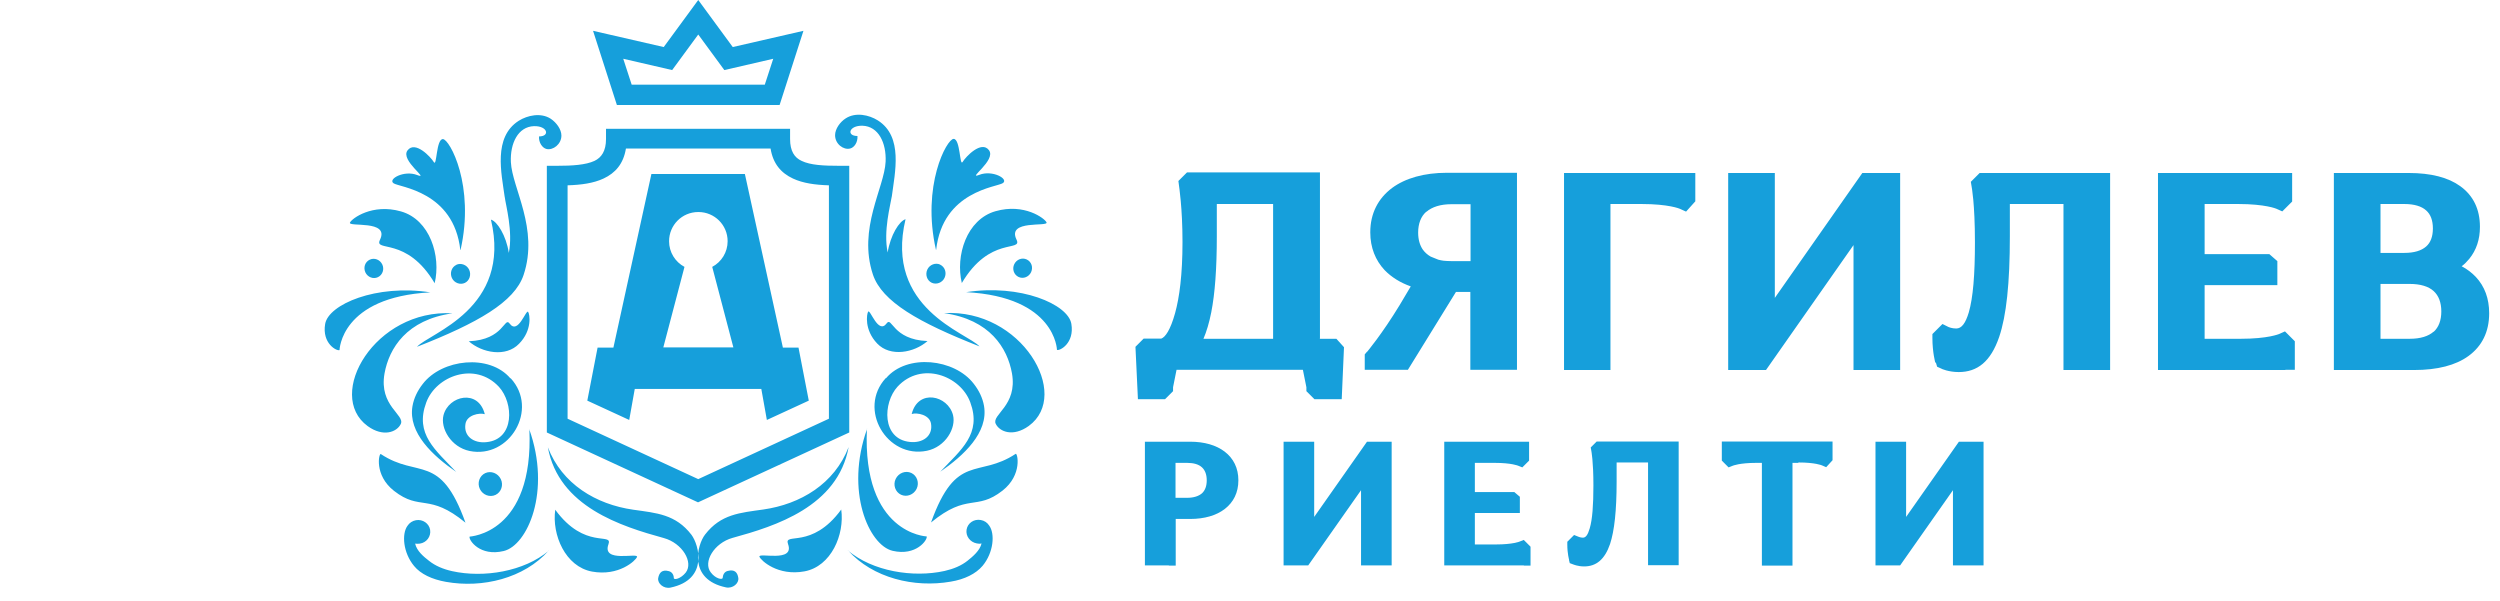
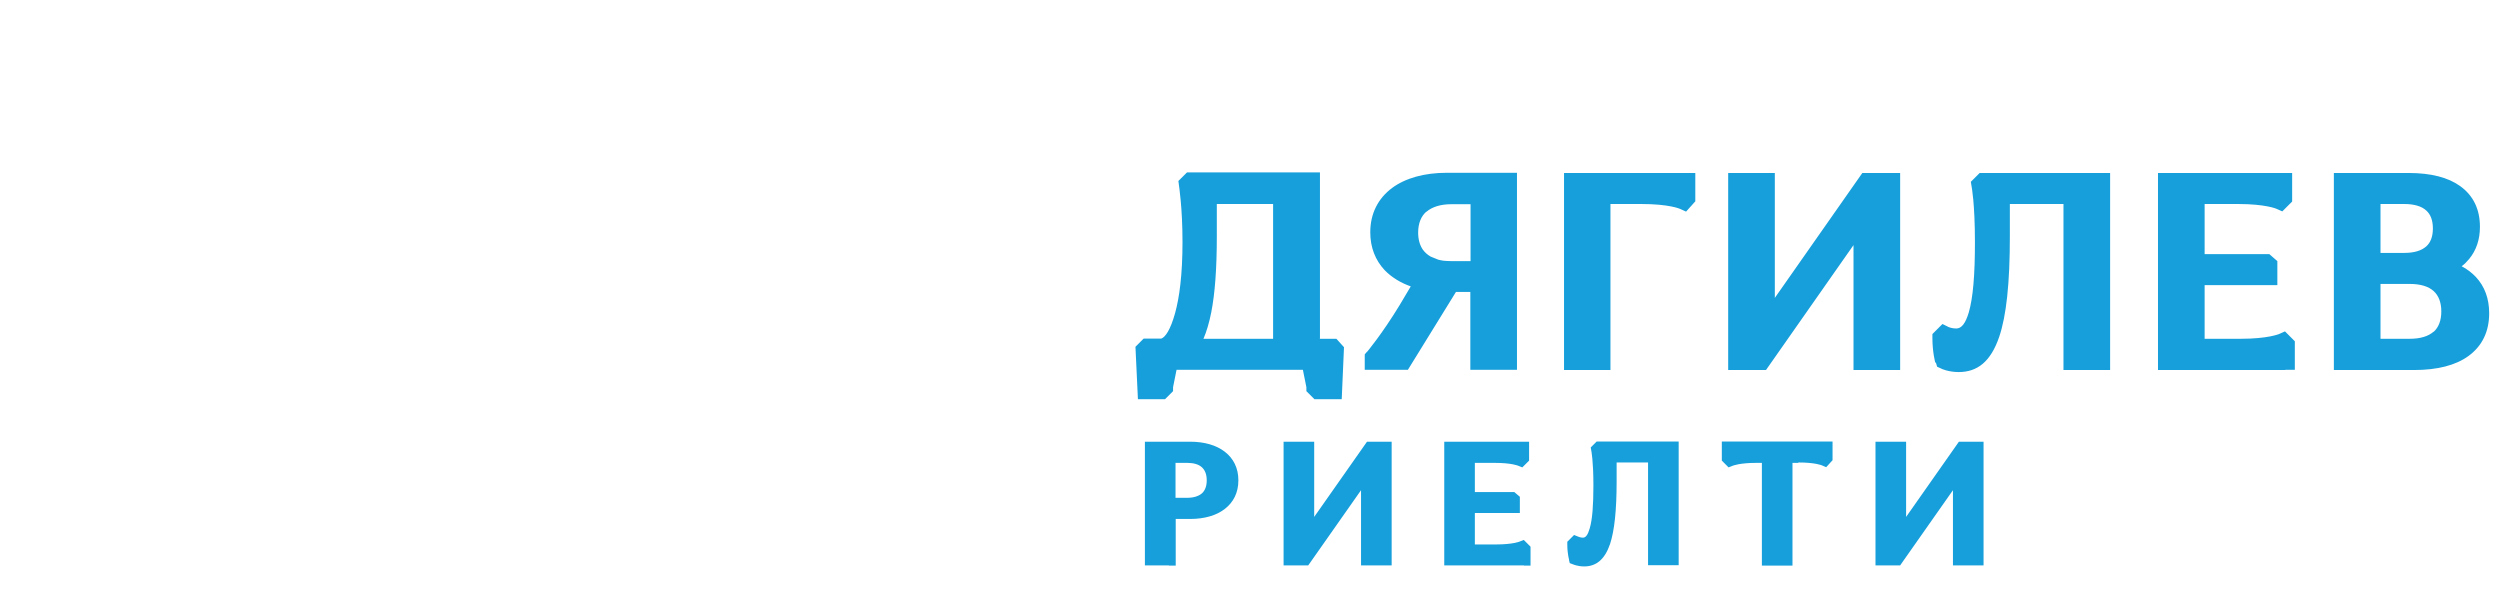
<svg xmlns="http://www.w3.org/2000/svg" width="154" height="37" viewBox="0 0 154 37" fill="none">
-   <path fill-rule="evenodd" clip-rule="evenodd" d="M37.975 7.935H48.669V8.568C48.669 9.302 48.935 9.707 49.378 9.91C49.922 10.175 50.757 10.213 51.681 10.213H52.314V26.641L42.999 30.944L33.685 26.641V10.213H34.317C35.241 10.213 36.077 10.163 36.621 9.91C37.051 9.707 37.33 9.302 37.33 8.568V7.935H37.962H37.975ZM29.888 29.146C30.242 28.982 30.672 29.146 30.85 29.514C31.027 29.881 30.875 30.323 30.521 30.488C30.166 30.653 29.736 30.488 29.559 30.121C29.382 29.754 29.533 29.311 29.888 29.146ZM26.509 18.009C23.168 17.49 20.231 18.756 20.029 19.958C19.826 21.161 20.75 21.642 20.915 21.566C20.915 21.566 20.991 18.3 26.509 18.009ZM28.103 16.313C28.394 16.174 28.761 16.313 28.901 16.617C29.04 16.921 28.926 17.288 28.635 17.427C28.344 17.566 27.977 17.427 27.837 17.123C27.698 16.82 27.812 16.453 28.116 16.313H28.103ZM22.775 15.997C23.066 15.858 23.408 15.997 23.547 16.288C23.686 16.579 23.573 16.934 23.281 17.073C22.99 17.212 22.649 17.073 22.509 16.782C22.37 16.478 22.484 16.136 22.775 15.997ZM28.356 15.402C27.951 11.77 24.598 11.542 24.243 11.289C23.876 11.036 24.889 10.466 25.699 10.783C26.509 11.099 24.636 9.884 25.104 9.264C25.572 8.644 26.534 9.669 26.724 9.986C26.914 10.302 26.863 8.568 27.281 8.568C27.698 8.568 29.268 11.441 28.369 15.402H28.356ZM26.774 17.453C27.179 15.769 26.483 13.529 24.699 13.023C22.927 12.517 21.674 13.466 21.56 13.706C21.408 14.01 24.015 13.517 23.408 14.769C23.016 15.567 25.053 14.516 26.787 17.465L26.774 17.453ZM33.748 27.552C34.419 31.222 38.279 32.424 40.898 33.146C42.037 33.462 42.733 34.639 42.24 35.272C41.936 35.652 41.506 35.753 41.506 35.601C41.506 35.424 41.405 35.234 41.202 35.183C40.785 35.069 40.607 35.272 40.544 35.614C40.493 35.943 40.886 36.284 41.303 36.196C43.657 35.702 43.063 33.576 42.594 32.943C41.62 31.678 40.443 31.602 39.013 31.399C36.709 31.07 34.621 29.817 33.748 27.552ZM34.203 31.399C36.026 33.892 37.76 32.766 37.481 33.525C37.051 34.702 39.342 34.019 39.24 34.31C39.152 34.538 38.114 35.512 36.469 35.209C34.824 34.905 33.988 32.943 34.203 31.399ZM32.609 26.425C32.9 32.905 28.926 33.044 28.926 33.057C28.863 33.272 29.571 34.297 31.027 33.943C32.482 33.601 33.976 30.273 32.596 26.425H32.609ZM31.09 12.124C31.153 12.631 31.609 14.263 31.343 15.579C31.179 14.504 30.622 13.63 30.242 13.529C31.546 19.035 26.445 20.515 25.686 21.363C29.432 19.895 31.698 18.604 32.254 16.934C33.204 14.086 31.546 11.58 31.47 9.986C31.419 8.821 31.913 7.809 32.887 7.771C33.735 7.745 33.9 8.404 33.204 8.404C33.178 8.783 33.406 9.112 33.659 9.176C34.064 9.277 34.583 8.884 34.583 8.353C34.583 7.961 34.267 7.543 33.925 7.315C33.318 6.923 32.495 7.1 31.951 7.442C30.369 8.454 30.888 10.669 31.09 12.137V12.124ZM27.875 19.3C25.053 19.693 23.965 21.452 23.686 23.008C23.332 25.008 24.965 25.552 24.686 26.122C24.446 26.615 23.61 26.944 22.649 26.248C20.016 24.325 23.104 19.022 27.875 19.3ZM28.888 21.021C31.052 20.933 31.065 19.477 31.394 19.933C31.913 20.642 32.406 19.035 32.533 19.212C32.634 19.351 32.799 20.338 31.976 21.173C31.166 22.021 29.698 21.743 28.875 21.021H28.888ZM31.445 23.312C30.154 21.781 27.217 22.11 26.04 23.654C25.724 24.059 25.496 24.515 25.408 25.021C25.129 26.666 26.673 28.083 28.103 29.071C26.825 27.716 25.534 26.742 26.256 24.793C26.863 23.148 29.268 22.249 30.736 23.831C31.647 24.831 31.71 27.058 29.976 27.235C29.179 27.324 28.546 26.869 28.673 26.109C28.761 25.565 29.521 25.413 29.863 25.514C29.47 23.945 27.635 24.363 27.319 25.578C27.116 26.375 27.774 27.539 28.926 27.78C31.381 28.286 33.216 25.21 31.457 23.299L31.445 23.312ZM28.673 32.197C26.407 30.336 25.901 31.513 24.269 30.235C23.028 29.26 23.345 27.894 23.459 27.97C25.762 29.501 27.116 27.856 28.673 32.197ZM33.798 33.918C32.28 35.626 29.723 36.246 27.471 35.842C26.61 35.69 25.914 35.361 25.509 34.867C24.825 34.044 24.737 32.88 25.104 32.386C25.218 32.209 25.408 32.083 25.623 32.045C26.04 31.969 26.433 32.247 26.496 32.639C26.559 33.044 26.281 33.424 25.863 33.487C25.762 33.5 25.661 33.5 25.572 33.487C25.673 33.943 26.104 34.297 26.433 34.551C26.812 34.854 27.293 35.057 27.85 35.183C29.787 35.614 32.292 35.209 33.811 33.918H33.798ZM56.136 29.134C55.782 28.969 55.351 29.134 55.174 29.501C54.997 29.868 55.149 30.311 55.503 30.475C55.858 30.64 56.288 30.475 56.465 30.108C56.642 29.741 56.49 29.298 56.136 29.134ZM59.515 17.997C62.856 17.478 65.793 18.743 65.995 19.946C66.198 21.148 65.274 21.629 65.109 21.553C65.109 21.553 65.033 18.288 59.515 17.997ZM57.921 16.301C57.63 16.162 57.263 16.301 57.123 16.605C56.984 16.908 57.098 17.275 57.389 17.415C57.68 17.554 58.047 17.415 58.186 17.111C58.326 16.807 58.212 16.44 57.908 16.301H57.921ZM63.249 15.984C62.958 15.845 62.616 15.984 62.477 16.276C62.337 16.567 62.451 16.921 62.742 17.06C63.034 17.199 63.375 17.06 63.514 16.769C63.654 16.465 63.54 16.124 63.249 15.984ZM57.667 15.39C58.072 11.757 61.426 11.53 61.781 11.276C62.148 11.023 61.135 10.454 60.325 10.77C59.515 11.087 61.388 9.872 60.92 9.251C60.452 8.631 59.49 9.656 59.3 9.973C59.11 10.289 59.161 8.555 58.743 8.555C58.326 8.555 56.756 11.428 57.655 15.39H57.667ZM59.249 17.44C58.844 15.757 59.541 13.517 61.325 13.01C63.097 12.504 64.35 13.453 64.464 13.694C64.615 13.997 62.008 13.504 62.616 14.757C63.008 15.554 60.971 14.504 59.237 17.453L59.249 17.44ZM52.276 27.539C51.403 29.805 49.315 31.058 47.011 31.387C45.594 31.589 44.404 31.665 43.43 32.931C42.949 33.551 42.367 35.69 44.721 36.183C45.138 36.272 45.531 35.93 45.48 35.601C45.429 35.259 45.252 35.057 44.822 35.171C44.619 35.221 44.531 35.411 44.518 35.588C44.518 35.74 44.075 35.652 43.784 35.259C43.29 34.627 43.986 33.45 45.126 33.133C47.758 32.412 51.605 31.209 52.276 27.539ZM51.82 31.387C52.036 32.931 51.2 34.892 49.555 35.196C47.91 35.5 46.872 34.525 46.783 34.297C46.669 34.006 48.973 34.69 48.543 33.513C48.264 32.753 49.998 33.88 51.82 31.387ZM53.415 26.413C52.036 30.26 53.529 33.589 54.984 33.93C56.44 34.272 57.149 33.247 57.085 33.044C57.085 33.044 53.111 32.893 53.402 26.413H53.415ZM54.934 12.112C55.124 10.631 55.655 8.416 54.073 7.416C53.529 7.075 52.706 6.897 52.099 7.29C51.757 7.505 51.441 7.935 51.441 8.328C51.441 8.872 51.96 9.251 52.365 9.15C52.63 9.087 52.846 8.758 52.82 8.378C52.124 8.378 52.289 7.72 53.137 7.745C54.111 7.783 54.605 8.796 54.554 9.96C54.478 11.568 52.833 14.073 53.77 16.908C54.326 18.579 56.592 19.87 60.338 21.338C59.578 20.503 54.465 19.009 55.782 13.504C55.402 13.605 54.845 14.491 54.681 15.554C54.402 14.238 54.858 12.605 54.934 12.099V12.112ZM58.148 19.288C60.971 19.68 62.059 21.439 62.337 22.996C62.692 24.995 61.059 25.54 61.338 26.109C61.578 26.603 62.413 26.932 63.375 26.236C66.008 24.312 62.92 19.009 58.148 19.288ZM57.136 21.009C56.313 21.73 54.845 22.009 54.035 21.161C53.225 20.313 53.39 19.338 53.478 19.199C53.605 19.022 54.099 20.629 54.617 19.92C54.946 19.465 54.972 20.92 57.123 21.009H57.136ZM54.579 23.299C55.87 21.768 58.806 22.097 59.983 23.641C60.3 24.046 60.528 24.502 60.616 25.008C60.895 26.653 59.351 28.071 57.921 29.058C59.199 27.704 60.49 26.729 59.768 24.78C59.161 23.135 56.756 22.236 55.288 23.818C54.377 24.818 54.314 27.046 56.047 27.223C56.845 27.311 57.478 26.856 57.351 26.096C57.263 25.552 56.503 25.4 56.161 25.502C56.554 23.932 58.389 24.35 58.705 25.565C58.908 26.362 58.25 27.527 57.098 27.767C54.643 28.273 52.808 25.198 54.567 23.287L54.579 23.299ZM57.351 32.184C59.617 30.323 60.123 31.5 61.755 30.222C62.996 29.248 62.679 27.881 62.565 27.957C60.262 29.488 58.908 27.843 57.351 32.184ZM52.225 33.905C53.744 35.196 56.25 35.601 58.186 35.171C58.743 35.044 59.224 34.842 59.604 34.538C59.92 34.285 60.363 33.918 60.464 33.475C60.376 33.5 60.275 33.5 60.173 33.475C59.756 33.399 59.477 33.019 59.541 32.627C59.604 32.222 59.996 31.956 60.414 32.032C60.642 32.07 60.819 32.197 60.933 32.374C61.3 32.867 61.211 34.032 60.528 34.854C60.11 35.348 59.414 35.69 58.566 35.829C56.326 36.221 53.77 35.614 52.238 33.905H52.225ZM49.201 21.414H48.226L45.885 10.72H40.126L37.785 21.414H36.811L36.178 24.679L38.76 25.869L39.101 23.958H46.897L47.239 25.869L49.821 24.679L49.188 21.414H49.201ZM43.012 13.061C42.012 13.061 41.215 13.871 41.215 14.858C41.215 15.541 41.594 16.136 42.164 16.44L40.86 21.401H45.176L43.873 16.44C44.442 16.136 44.822 15.541 44.822 14.858C44.822 13.858 44.012 13.061 43.025 13.061H43.012ZM43.012 6.467H38L36.532 1.898L40.886 2.898L43.012 0L45.138 2.898L49.492 1.898L48.024 6.467H43.012ZM38.911 5.214H47.112L47.631 3.62L44.619 4.316L43.012 2.126L41.405 4.316L38.392 3.62L38.911 5.214ZM47.467 9.15H38.557C38.405 10.087 37.912 10.656 37.178 10.998C36.557 11.289 35.798 11.39 34.963 11.416V25.793L43.012 29.514L51.061 25.793V11.416C50.226 11.39 49.466 11.289 48.846 10.998C48.112 10.656 47.619 10.087 47.467 9.15Z" fill="#169FDB" />
  <path fill-rule="evenodd" clip-rule="evenodd" d="M81.296 20.869H82.321L82.79 21.388L82.65 24.59H80.967L80.474 24.096V23.856L80.258 22.78H72.475L72.26 23.856V24.096L71.766 24.59H70.096L69.944 21.363L70.45 20.856H71.538C71.779 20.768 72.095 20.337 72.386 19.287C72.652 18.325 72.842 16.92 72.842 14.908C72.842 12.794 72.627 11.453 72.627 11.44L72.589 11.149L73.121 10.618H81.309V20.844L81.296 20.869ZM74.956 12.567V14.554C74.956 16.541 74.842 18.072 74.614 19.236C74.487 19.882 74.323 20.426 74.133 20.869H78.423V12.567H74.956ZM84.207 21.679C84.207 21.679 85.118 20.603 86.219 18.793L86.903 17.642C86.257 17.414 85.713 17.072 85.295 16.642C84.726 16.034 84.409 15.25 84.409 14.313C84.409 13.149 84.89 12.225 85.751 11.579C86.574 10.972 87.738 10.643 89.13 10.643H93.446V22.78H90.573V17.983H89.687L86.726 22.78H84.068V21.831L84.207 21.666V21.679ZM87.852 13.048C87.535 13.326 87.358 13.769 87.358 14.326C87.358 14.756 87.46 15.098 87.637 15.364C87.763 15.541 87.928 15.693 88.13 15.807L88.599 15.996C88.7 16.022 88.814 16.047 88.915 16.06C89.054 16.072 89.219 16.085 89.409 16.085H90.586V12.579H89.409C88.738 12.579 88.219 12.744 87.865 13.048H87.852ZM98.635 22.793H96.344V10.656H104.431V12.402L103.862 13.035L103.469 12.858C103.469 12.858 102.799 12.567 101.115 12.567H99.204V22.793H98.622H98.635ZM114.176 15.098L108.785 22.793H106.456V10.656H109.329V18.35L114.72 10.656H117.049V22.793H114.176V15.098ZM119.213 22.337C119.213 22.337 119.036 21.704 119.036 20.818V20.578L119.656 19.958L120.036 20.148C120.036 20.148 120.238 20.236 120.504 20.236C120.833 20.236 121.074 19.92 121.276 19.249C121.542 18.338 121.656 16.92 121.656 14.921C121.656 12.516 121.453 11.504 121.453 11.504L121.403 11.2L121.947 10.656H129.983V22.793H127.11V12.567H123.807V14.554C123.807 17.452 123.592 19.451 123.149 20.755C122.63 22.274 121.808 22.919 120.656 22.919C120.036 22.919 119.58 22.717 119.58 22.704L119.327 22.59L119.251 22.337H119.213ZM140.779 22.793H132.932V10.656H141.196V12.415L140.589 13.022L140.222 12.858C140.222 12.858 139.551 12.567 137.868 12.567H135.805V15.655H139.792L140.285 16.085V17.566H135.805V20.869H138.033C139.716 20.869 140.374 20.578 140.387 20.578L140.754 20.413L141.361 21.021V22.78H140.779V22.793ZM148.701 22.793H143.766V10.656H148.372C149.752 10.656 150.815 10.934 151.549 11.466C152.359 12.048 152.764 12.896 152.764 13.972C152.764 14.743 152.549 15.402 152.106 15.946C151.967 16.11 151.815 16.275 151.638 16.401C151.979 16.579 152.27 16.806 152.511 17.059C153.055 17.642 153.333 18.388 153.333 19.3C153.333 20.439 152.891 21.325 152.055 21.932C151.271 22.502 150.144 22.793 148.714 22.793H148.701ZM149.916 20.439C150.22 20.16 150.385 19.743 150.385 19.186C150.385 18.629 150.22 18.211 149.916 17.933C149.6 17.642 149.094 17.49 148.436 17.49H146.639V20.869H148.436C149.094 20.869 149.587 20.717 149.916 20.426V20.439ZM149.448 15.187C149.727 14.946 149.866 14.566 149.866 14.073C149.866 13.579 149.727 13.2 149.448 12.959C149.17 12.706 148.714 12.567 148.107 12.567H146.639V15.579H148.107C148.714 15.579 149.157 15.44 149.448 15.187ZM74.044 28.791C73.842 28.602 73.525 28.513 73.133 28.513H72.412V30.665H73.133C73.525 30.665 73.842 30.563 74.044 30.386C74.234 30.209 74.335 29.943 74.335 29.589C74.335 29.235 74.234 28.969 74.044 28.791ZM71.994 34.828H70.526V27.209H73.31C74.196 27.209 74.918 27.425 75.436 27.817C75.981 28.235 76.284 28.829 76.284 29.589C76.284 30.348 75.981 30.943 75.436 31.361C74.918 31.753 74.196 31.968 73.31 31.968H72.424V34.841H72.007L71.994 34.828ZM83.84 30.196L80.587 34.828H79.069V27.209H80.954V31.842L84.207 27.209H85.726V34.828H83.84V30.196ZM93.876 34.828H88.966V27.209H94.192V28.374L93.775 28.791L93.522 28.69C93.522 28.69 93.117 28.513 92.079 28.513H90.851V30.31H93.281L93.623 30.601V31.601H90.851V33.538H92.168C93.193 33.538 93.61 33.36 93.61 33.36L93.864 33.259L94.281 33.677V34.841H93.864L93.876 34.828ZM96.66 34.499C96.66 34.499 96.546 34.107 96.546 33.55V33.373L96.964 32.955L97.217 33.057C97.217 33.057 97.356 33.12 97.508 33.12C97.686 33.12 97.812 32.943 97.926 32.55C98.091 31.994 98.154 31.12 98.154 29.893C98.154 28.412 98.027 27.779 98.027 27.779L97.989 27.564L98.356 27.197H103.406V34.816H101.52V28.488H99.584V29.665C99.584 31.462 99.445 32.702 99.179 33.512C98.85 34.474 98.318 34.892 97.584 34.892C97.192 34.892 96.901 34.765 96.901 34.765L96.698 34.689L96.648 34.487L96.66 34.499ZM110.772 28.513H110.417V34.841H108.532V28.513H108.177C107.152 28.513 106.735 28.69 106.735 28.69L106.481 28.791L106.064 28.374V27.197H112.885V28.349L112.493 28.779L112.227 28.665C112.227 28.665 111.822 28.488 110.784 28.488L110.772 28.513ZM120.302 30.196L117.049 34.828H115.53V27.209H117.416V31.842L120.669 27.209H122.187V34.828H120.302V30.196Z" fill="#169FDB" />
</svg>